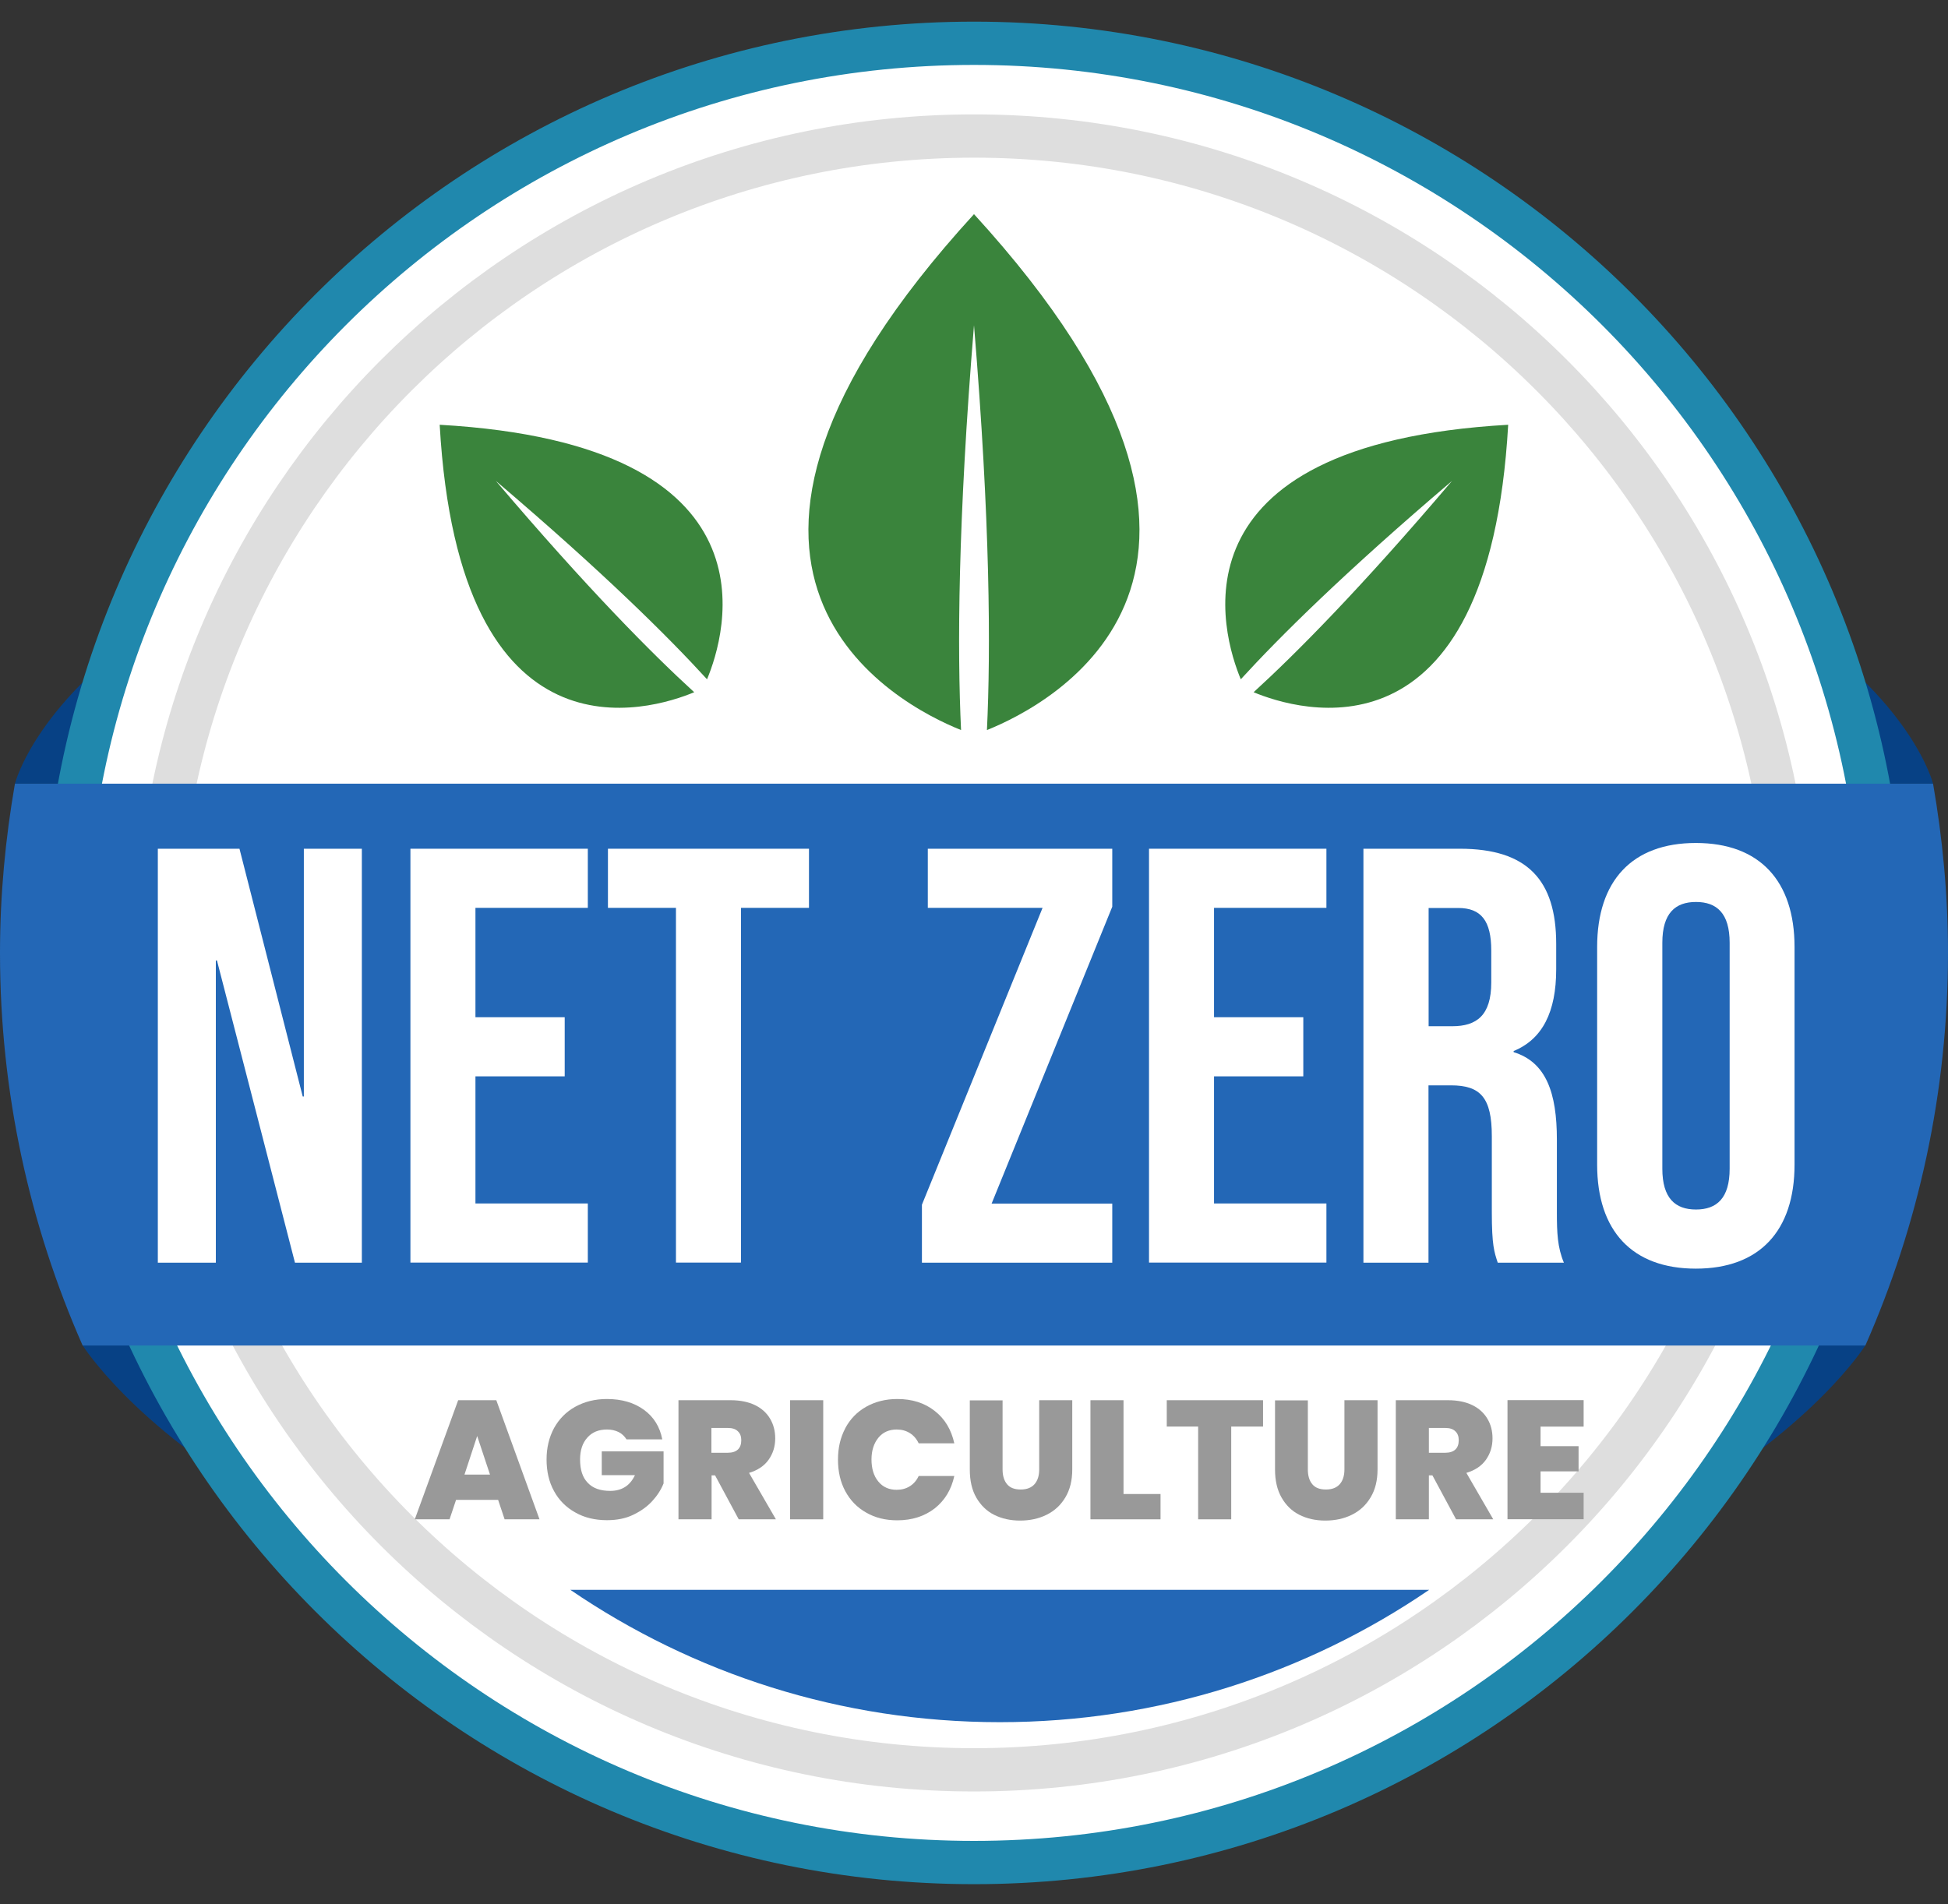
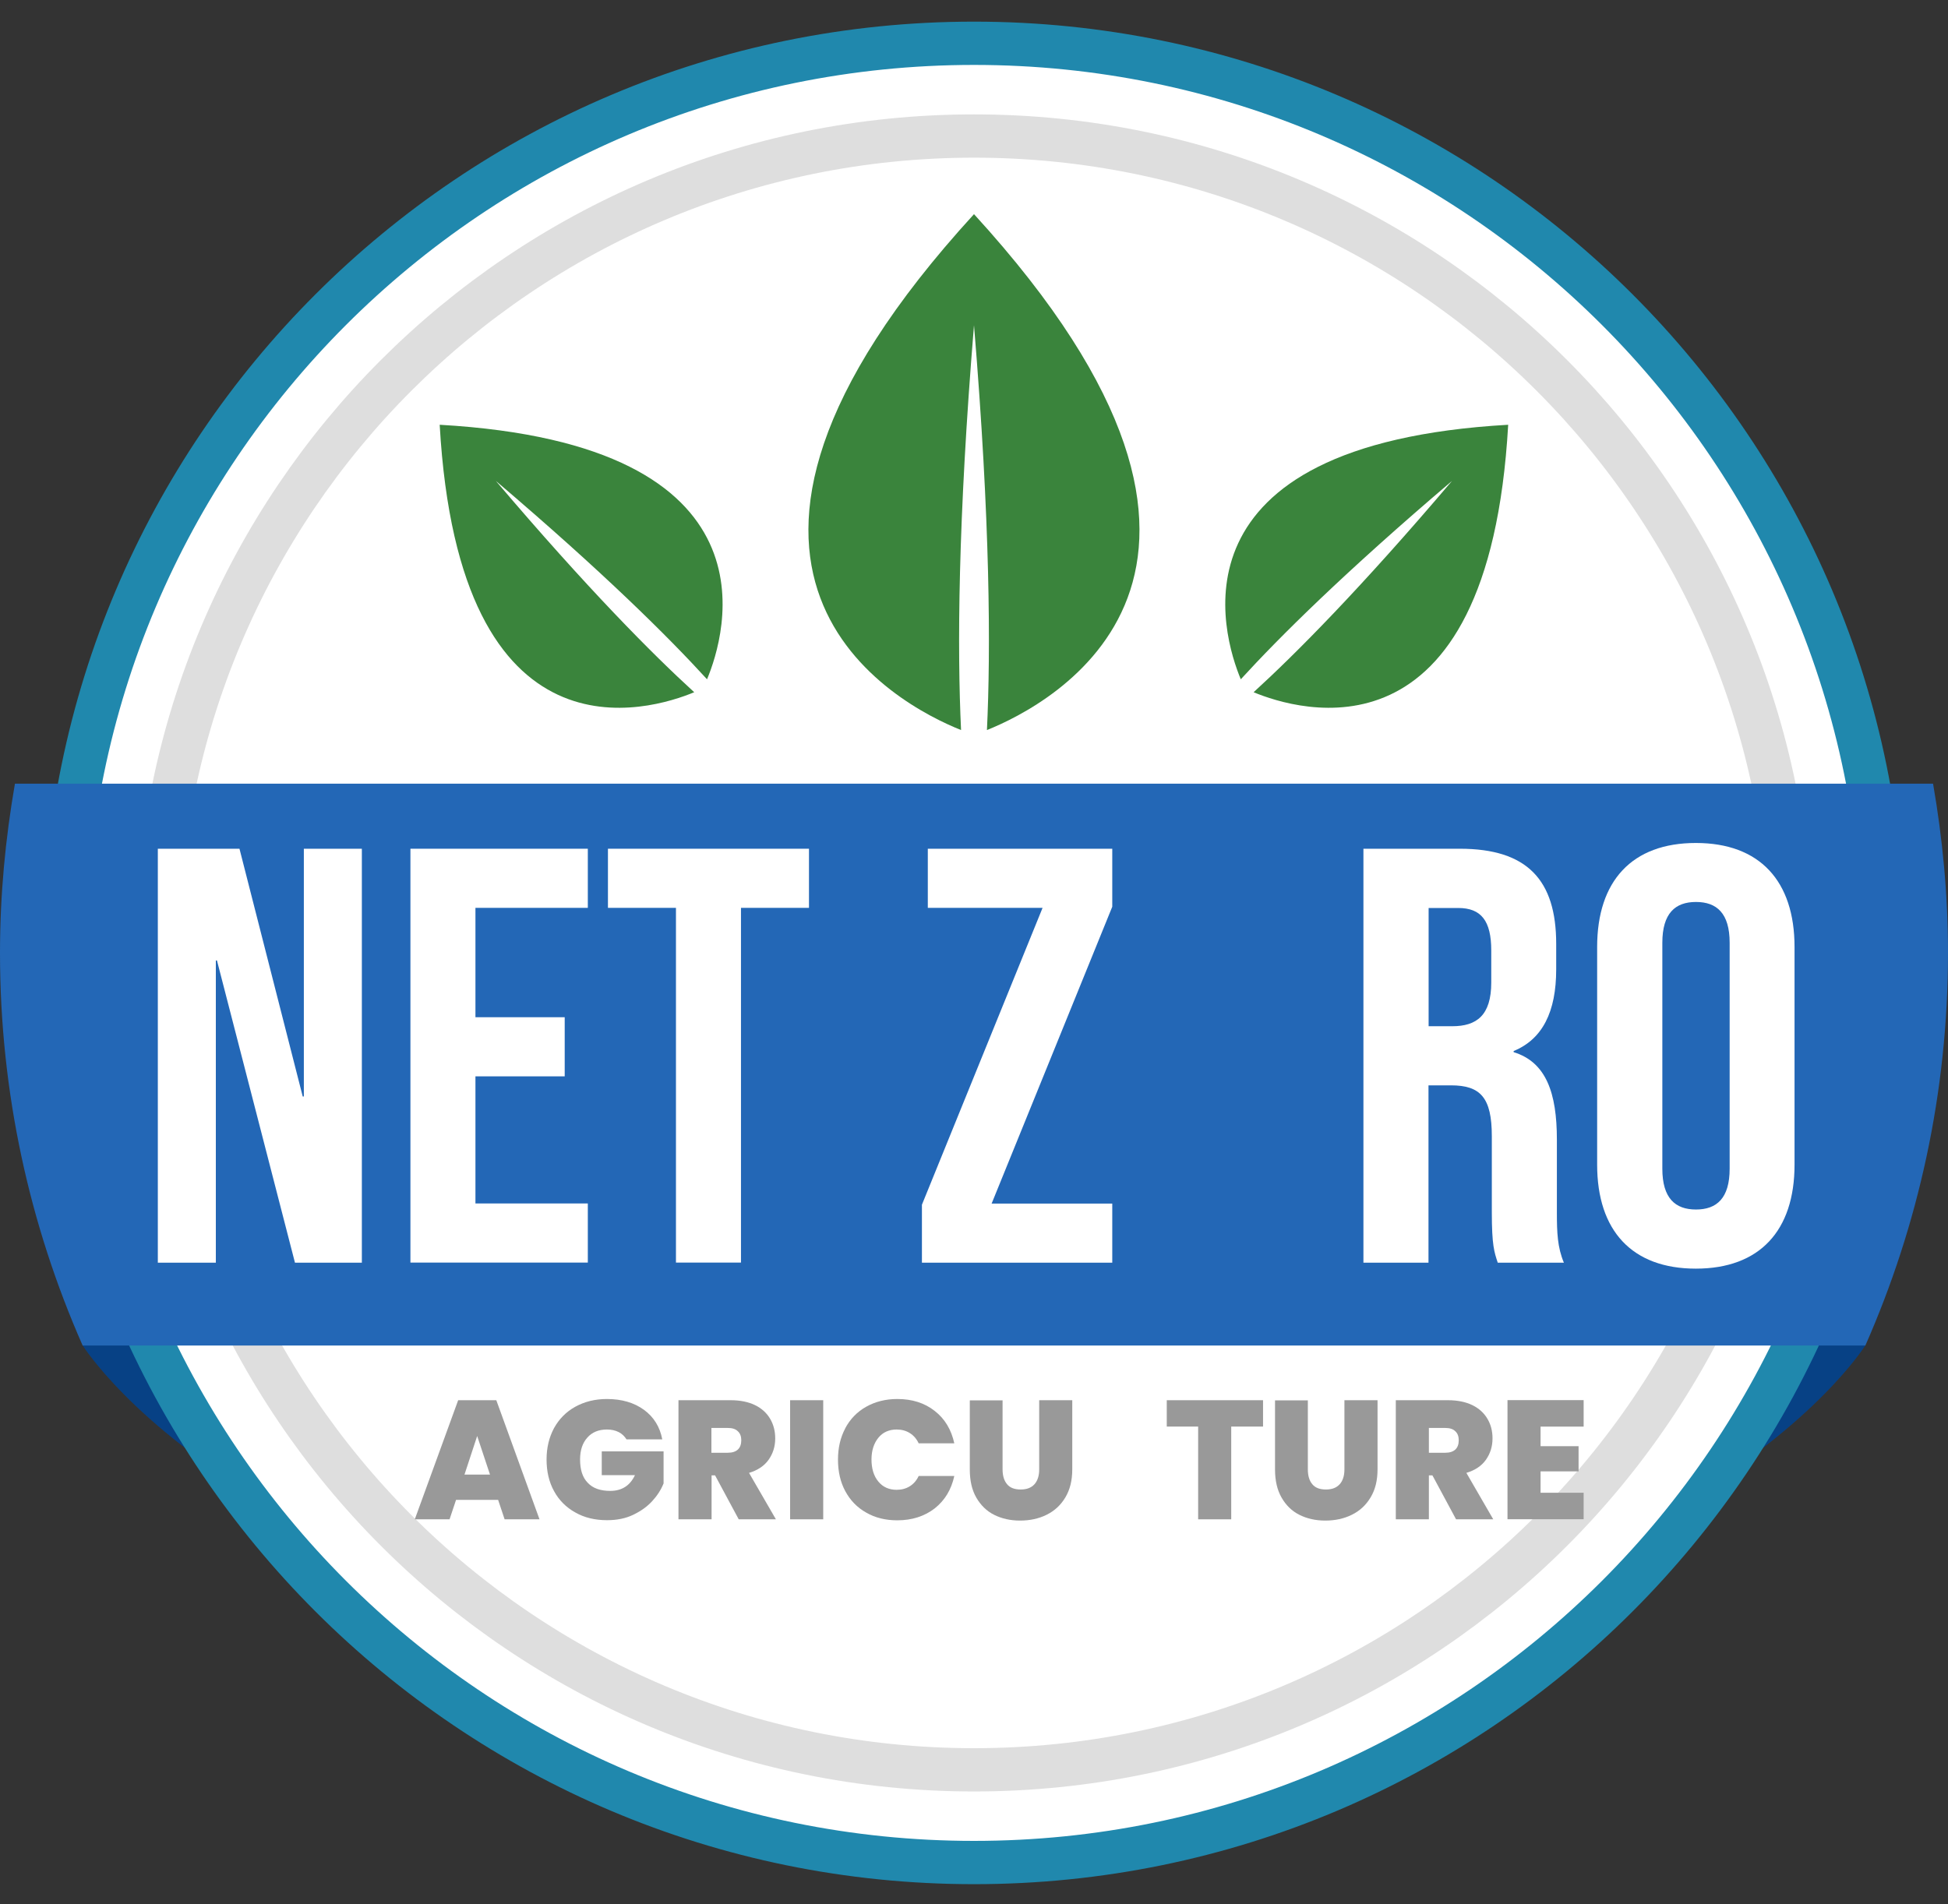
<svg xmlns="http://www.w3.org/2000/svg" width="45" height="44" viewBox="0 0 45 44" fill="none">
  <rect x="0" y="0" width="45" height="44" fill="#333333" stroke="none" />
-   <path d="M0.345 18.107C0.345 18.107 2.264 10.367 22.5 10.367C42.736 10.367 44.655 18.107 44.655 18.107H0.345Z" fill="#074185" />
  <path d="M1.909 31.085C1.909 31.085 6.453 38.374 22.5 38.374C38.547 38.374 43.091 31.085 43.091 31.085H1.909Z" fill="#074185" />
  <path d="M22.5 43.034C34.107 43.034 43.517 33.624 43.517 22.017C43.517 10.41 34.107 1 22.5 1C10.893 1 1.483 10.41 1.483 22.017C1.483 33.624 10.893 43.034 22.5 43.034Z" fill="white" stroke="#2088AD" stroke-miterlimit="10" />
  <path fill-rule="evenodd" clip-rule="evenodd" d="M12.58 36.601C15.407 38.529 18.822 39.658 22.5 39.658C26.178 39.658 29.593 38.529 32.42 36.601H12.58Z" fill="#58C952" />
  <path d="M41.374 22.017C41.374 32.441 32.924 40.892 22.5 40.892C12.076 40.892 3.625 32.441 3.625 22.017C3.625 11.593 12.076 3.143 22.5 3.143C32.924 3.143 41.374 11.593 41.374 22.017Z" fill="white" stroke="#DEDEDE" />
  <path fill-rule="evenodd" clip-rule="evenodd" d="M0 22.017C0 25.246 0.686 28.313 1.909 31.088H43.091C44.314 28.313 45 25.246 45 22.017C45 20.683 44.876 19.379 44.655 18.107H0.345C0.124 19.379 0 20.683 0 22.017Z" fill="#2367B6" />
  <path d="M3.649 19.61H5.532L6.993 25.334H7.019V19.61H8.359V29.175H6.814L5.012 22.192H4.986V29.175H3.646V19.61H3.649Z" fill="white" />
  <path d="M9.481 19.61H13.579V20.976H10.983V23.503H13.045V24.869H10.983V27.806H13.579V29.172H9.481V19.606V19.61Z" fill="white" />
  <path d="M15.615 20.976H14.044V19.61H18.688V20.976H17.117V29.172H15.615V20.976Z" fill="white" />
  <path d="M21.297 27.835L24.084 20.976H21.433V19.61H25.694V20.95L22.907 27.809H25.694V29.175H21.297V27.835Z" fill="white" />
-   <path d="M26.543 19.61H30.641V20.976H28.045V23.503H30.107V24.869H28.045V27.806H30.641V29.172H26.543V19.606V19.61Z" fill="white" />
  <path d="M31.499 19.61H33.724C35.282 19.61 35.949 20.335 35.949 21.808V22.397C35.949 23.379 35.633 24.01 34.966 24.284V24.31C35.718 24.541 35.965 25.253 35.965 26.332V28.014C35.965 28.479 35.978 28.821 36.127 29.175H34.599C34.518 28.928 34.462 28.778 34.462 28.001V26.251C34.462 25.363 34.202 25.077 33.519 25.077H32.999V29.175H31.496V19.61H31.499ZM33.548 23.711C34.108 23.711 34.449 23.464 34.449 22.7V21.961C34.449 21.278 34.218 20.979 33.685 20.979H33.002V23.711H33.548Z" fill="white" />
  <path d="M36.895 26.909V21.881C36.895 20.352 37.702 19.477 39.175 19.477C40.648 19.477 41.455 20.352 41.455 21.881V26.909C41.455 28.437 40.648 29.312 39.175 29.312C37.702 29.312 36.895 28.437 36.895 26.909ZM39.956 27.003V21.783C39.956 21.1 39.657 20.84 39.178 20.84C38.7 20.84 38.401 21.1 38.401 21.783V27.003C38.401 27.686 38.7 27.946 39.178 27.946C39.657 27.946 39.956 27.686 39.956 27.003Z" fill="white" />
  <path fill-rule="evenodd" clip-rule="evenodd" d="M22.5 4.948C14.88 13.278 20.753 16.289 22.201 16.868C22.113 15.021 22.126 12.061 22.5 7.514C22.877 12.065 22.887 15.021 22.799 16.868C24.243 16.289 30.117 13.278 22.5 4.948Z" fill="#3A843C" />
  <path fill-rule="evenodd" clip-rule="evenodd" d="M34.843 9.814C26.868 10.267 28.244 14.69 28.663 15.695C29.555 14.719 31.057 13.226 33.542 11.112C31.428 13.6 29.935 15.103 28.959 15.994C29.968 16.413 34.388 17.793 34.84 9.814H34.843Z" fill="#3A843C" />
  <path fill-rule="evenodd" clip-rule="evenodd" d="M10.154 9.814C18.129 10.267 16.753 14.69 16.333 15.695C15.442 14.719 13.94 13.226 11.455 11.112C13.569 13.6 15.062 15.103 16.037 15.994C15.029 16.413 10.609 17.793 10.157 9.814H10.154Z" fill="#3A843C" />
  <path d="M11.511 34.655H10.535L10.385 35.104H9.582L10.584 32.352H11.465L12.463 35.104H11.657L11.507 34.655H11.511ZM11.319 34.07L11.023 33.179L10.73 34.07H11.319Z" fill="#999999" />
  <path d="M14.473 33.257C14.428 33.186 14.369 33.127 14.291 33.088C14.213 33.049 14.125 33.029 14.021 33.029C13.829 33.029 13.676 33.091 13.566 33.218C13.455 33.342 13.4 33.511 13.4 33.722C13.4 33.96 13.458 34.139 13.579 34.262C13.696 34.386 13.868 34.447 14.096 34.447C14.363 34.447 14.554 34.327 14.668 34.083H13.901V33.534H15.329V34.275C15.27 34.422 15.182 34.558 15.065 34.685C14.948 34.812 14.802 34.916 14.626 35C14.45 35.085 14.249 35.124 14.021 35.124C13.745 35.124 13.501 35.066 13.289 34.945C13.078 34.828 12.912 34.662 12.798 34.451C12.681 34.239 12.626 33.995 12.626 33.722C12.626 33.449 12.684 33.212 12.798 32.997C12.915 32.786 13.078 32.62 13.289 32.503C13.501 32.386 13.745 32.324 14.018 32.324C14.363 32.324 14.649 32.408 14.876 32.574C15.104 32.74 15.244 32.968 15.299 33.257H14.476H14.473Z" fill="#999999" />
  <path d="M17.065 35.104L16.519 34.089H16.438V35.104H15.673V32.352H16.88C17.101 32.352 17.29 32.392 17.443 32.466C17.596 32.541 17.713 32.648 17.791 32.782C17.869 32.915 17.908 33.065 17.908 33.234C17.908 33.423 17.856 33.585 17.755 33.728C17.654 33.871 17.501 33.972 17.303 34.031L17.924 35.104H17.069H17.065ZM16.434 33.566H16.812C16.916 33.566 16.994 33.54 17.046 33.491C17.098 33.442 17.124 33.37 17.124 33.276C17.124 33.188 17.098 33.117 17.043 33.068C16.991 33.016 16.913 32.993 16.812 32.993H16.434V33.566Z" fill="#999999" />
  <path d="M19.017 32.352V35.104H18.252V32.352H19.017Z" fill="#999999" />
  <path d="M19.527 32.997C19.641 32.786 19.8 32.62 20.009 32.503C20.217 32.386 20.457 32.324 20.727 32.324C21.072 32.324 21.358 32.415 21.593 32.6C21.827 32.782 21.976 33.033 22.045 33.348H21.222C21.173 33.244 21.105 33.166 21.017 33.111C20.929 33.056 20.828 33.029 20.714 33.029C20.539 33.029 20.396 33.091 20.292 33.218C20.188 33.345 20.132 33.514 20.132 33.722C20.132 33.93 20.184 34.106 20.292 34.233C20.396 34.36 20.539 34.422 20.714 34.422C20.828 34.422 20.929 34.395 21.017 34.34C21.105 34.285 21.173 34.207 21.222 34.103H22.045C21.976 34.418 21.827 34.665 21.593 34.851C21.358 35.033 21.069 35.127 20.727 35.127C20.457 35.127 20.217 35.069 20.009 34.948C19.8 34.831 19.641 34.665 19.527 34.454C19.413 34.243 19.358 33.999 19.358 33.725C19.358 33.452 19.413 33.215 19.527 33V32.997Z" fill="#999999" />
  <path d="M23.16 32.352V33.95C23.16 34.099 23.196 34.213 23.265 34.294C23.333 34.376 23.437 34.415 23.58 34.415C23.723 34.415 23.827 34.372 23.899 34.291C23.97 34.21 24.006 34.096 24.006 33.95V32.352H24.77V33.95C24.77 34.203 24.718 34.418 24.611 34.597C24.504 34.776 24.36 34.909 24.175 35C23.99 35.091 23.788 35.133 23.564 35.133C23.339 35.133 23.141 35.088 22.965 35C22.79 34.912 22.653 34.776 22.552 34.6C22.451 34.424 22.403 34.206 22.403 33.953V32.356H23.164L23.16 32.352Z" fill="#999999" />
-   <path d="M25.954 34.519H26.809V35.104H25.19V32.352H25.954V34.519Z" fill="#999999" />
  <path d="M29.177 32.352V32.961H28.442V35.104H27.678V32.961H26.953V32.352H29.177Z" fill="#999999" />
  <path d="M30.212 32.352V33.95C30.212 34.099 30.247 34.213 30.316 34.294C30.384 34.376 30.488 34.415 30.631 34.415C30.774 34.415 30.878 34.372 30.95 34.291C31.021 34.21 31.057 34.096 31.057 33.95V32.352H31.822V33.95C31.822 34.203 31.77 34.418 31.662 34.597C31.555 34.776 31.412 34.909 31.226 35C31.041 35.091 30.839 35.133 30.615 35.133C30.39 35.133 30.192 35.088 30.017 35C29.841 34.912 29.704 34.776 29.604 34.6C29.503 34.424 29.454 34.206 29.454 33.953V32.356H30.215L30.212 32.352Z" fill="#999999" />
  <path d="M33.636 35.104L33.09 34.089H33.008V35.104H32.244V32.352H33.451C33.672 32.352 33.861 32.392 34.013 32.466C34.166 32.541 34.283 32.648 34.361 32.782C34.44 32.915 34.478 33.065 34.478 33.234C34.478 33.423 34.426 33.585 34.326 33.728C34.225 33.871 34.072 33.972 33.874 34.031L34.495 35.104H33.639H33.636ZM33.008 33.566H33.386C33.49 33.566 33.568 33.54 33.62 33.491C33.672 33.442 33.698 33.37 33.698 33.276C33.698 33.188 33.672 33.117 33.617 33.068C33.565 33.016 33.487 32.993 33.386 32.993H33.008V33.566Z" fill="#999999" />
  <path d="M35.588 32.965V33.414H36.466V33.996H35.588V34.49H36.583V35.102H34.824V32.35H36.583V32.962H35.588V32.965Z" fill="#999999" />
-   <path fill-rule="evenodd" clip-rule="evenodd" d="M13.175 36.733C16.002 38.662 19.417 39.791 23.095 39.791C26.773 39.791 30.189 38.662 33.015 36.733H13.175Z" fill="#2367B6" />
</svg>